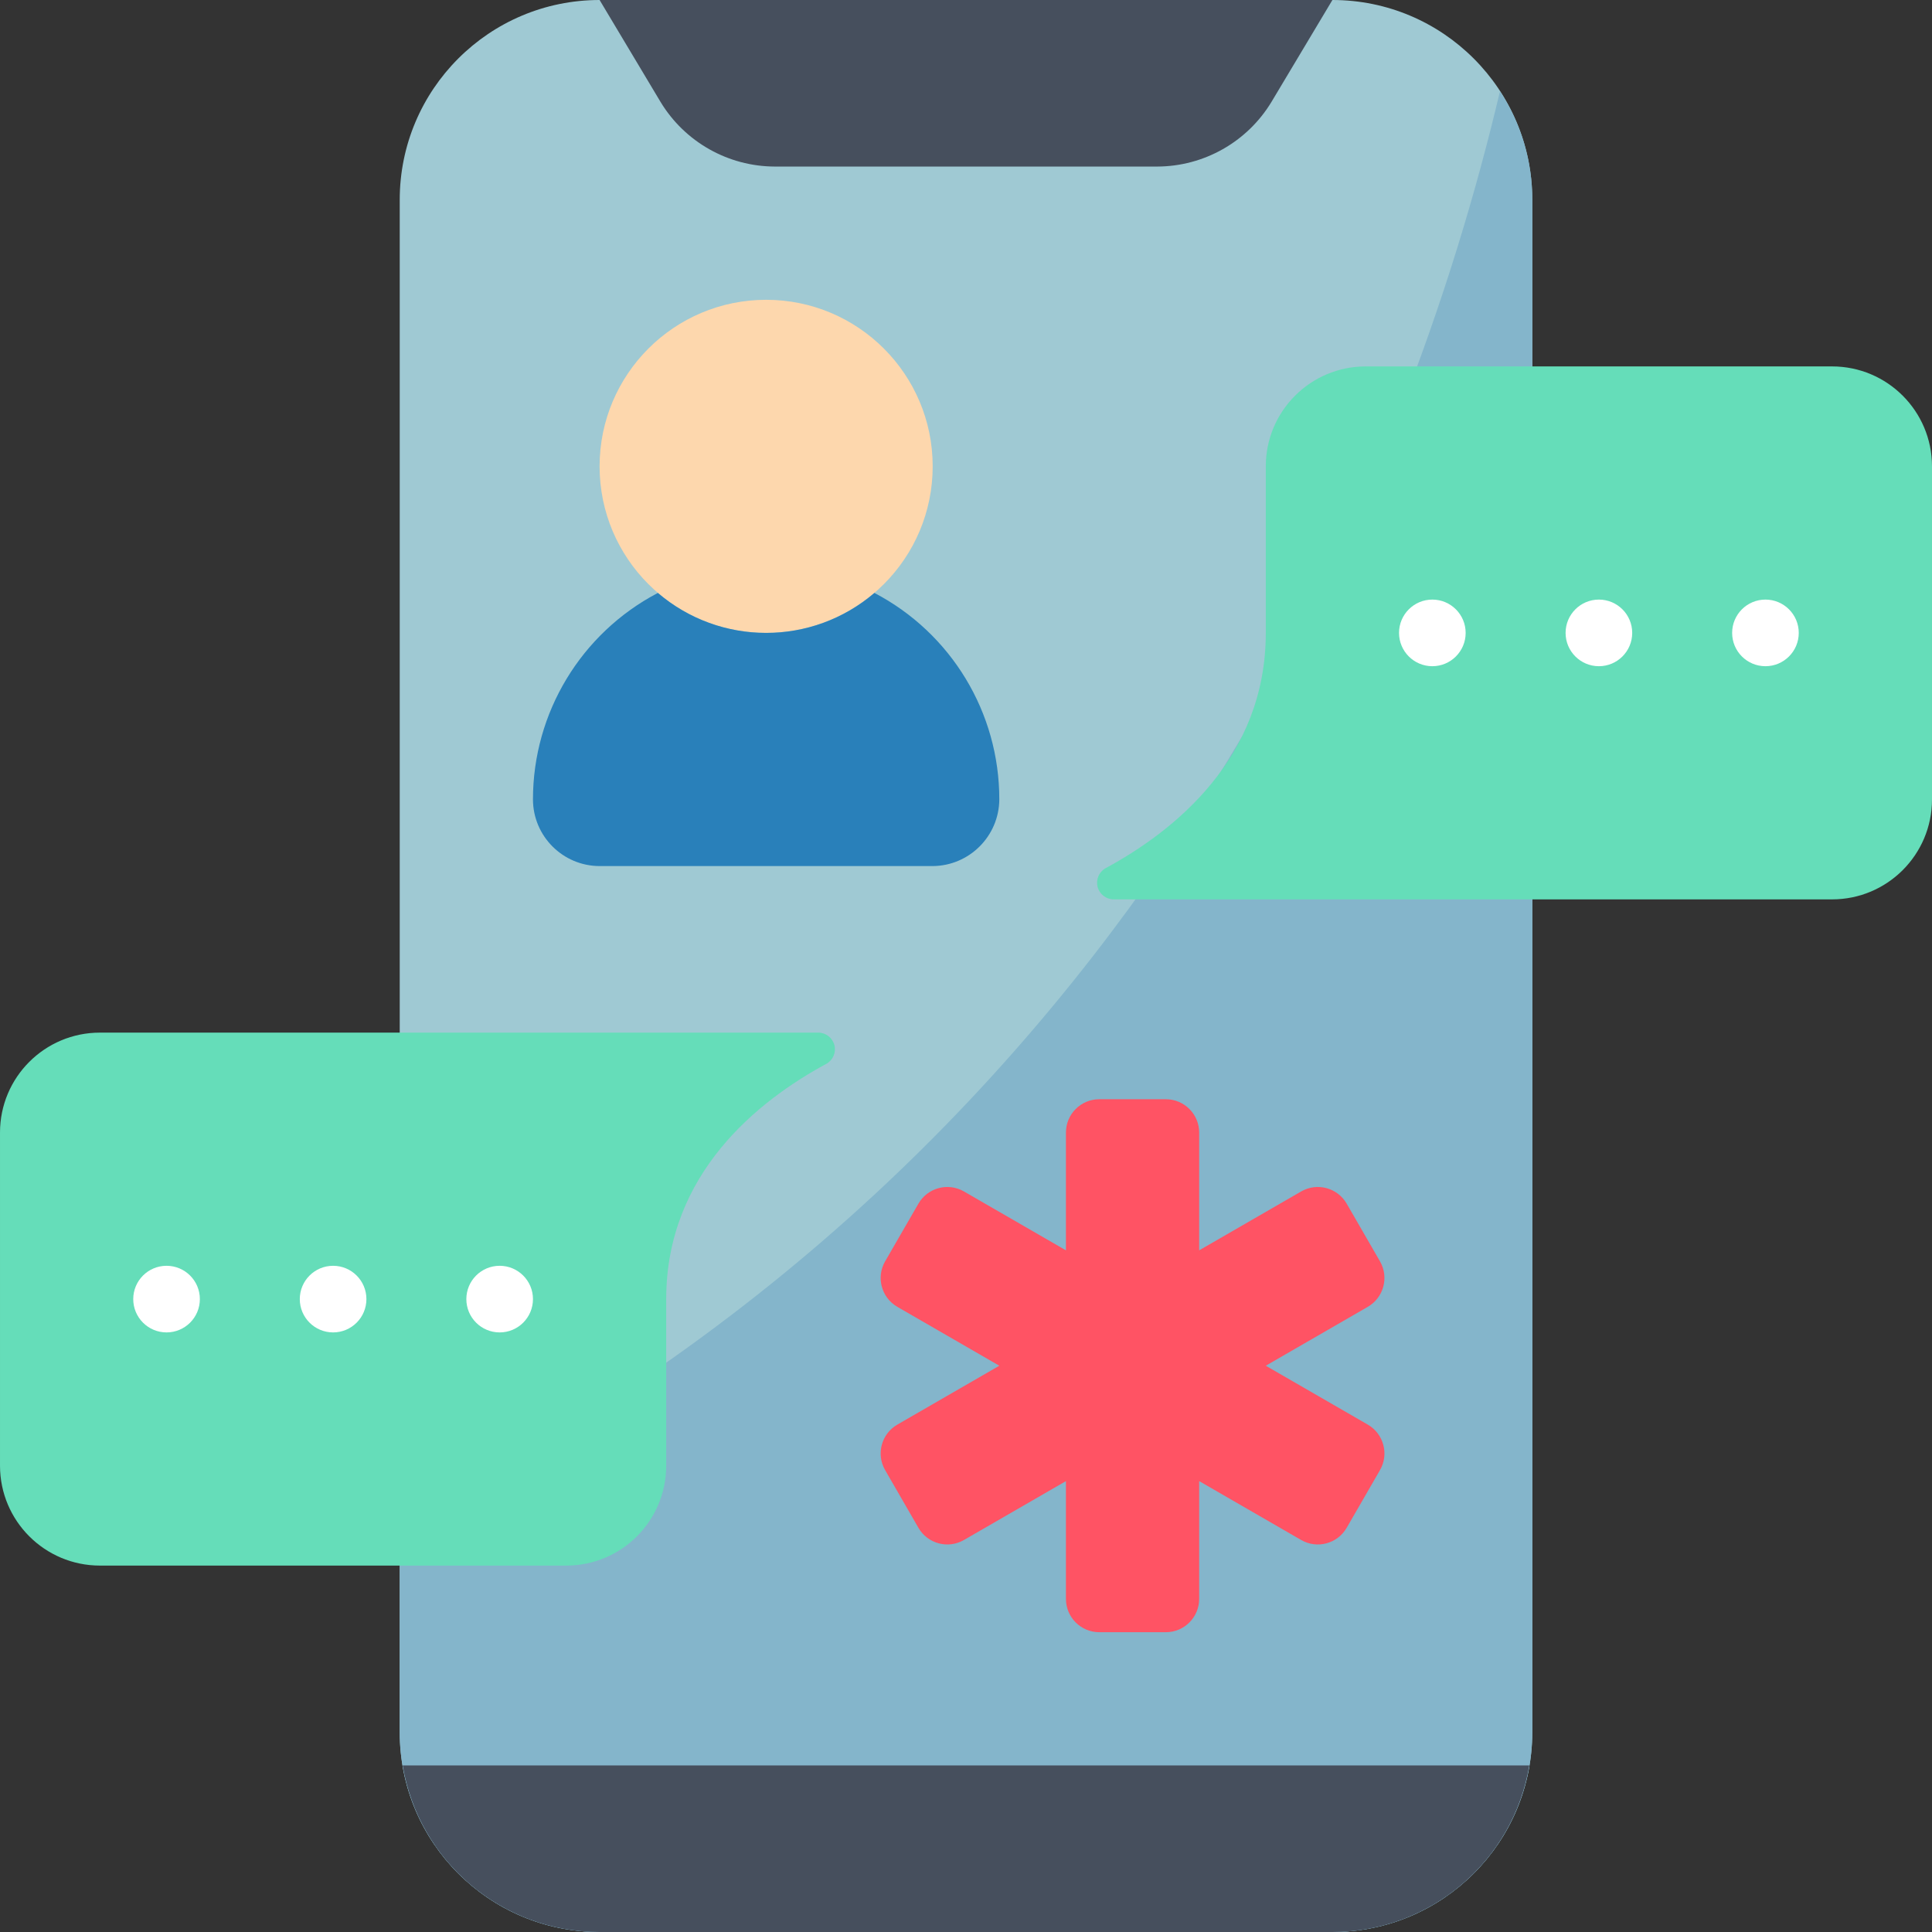
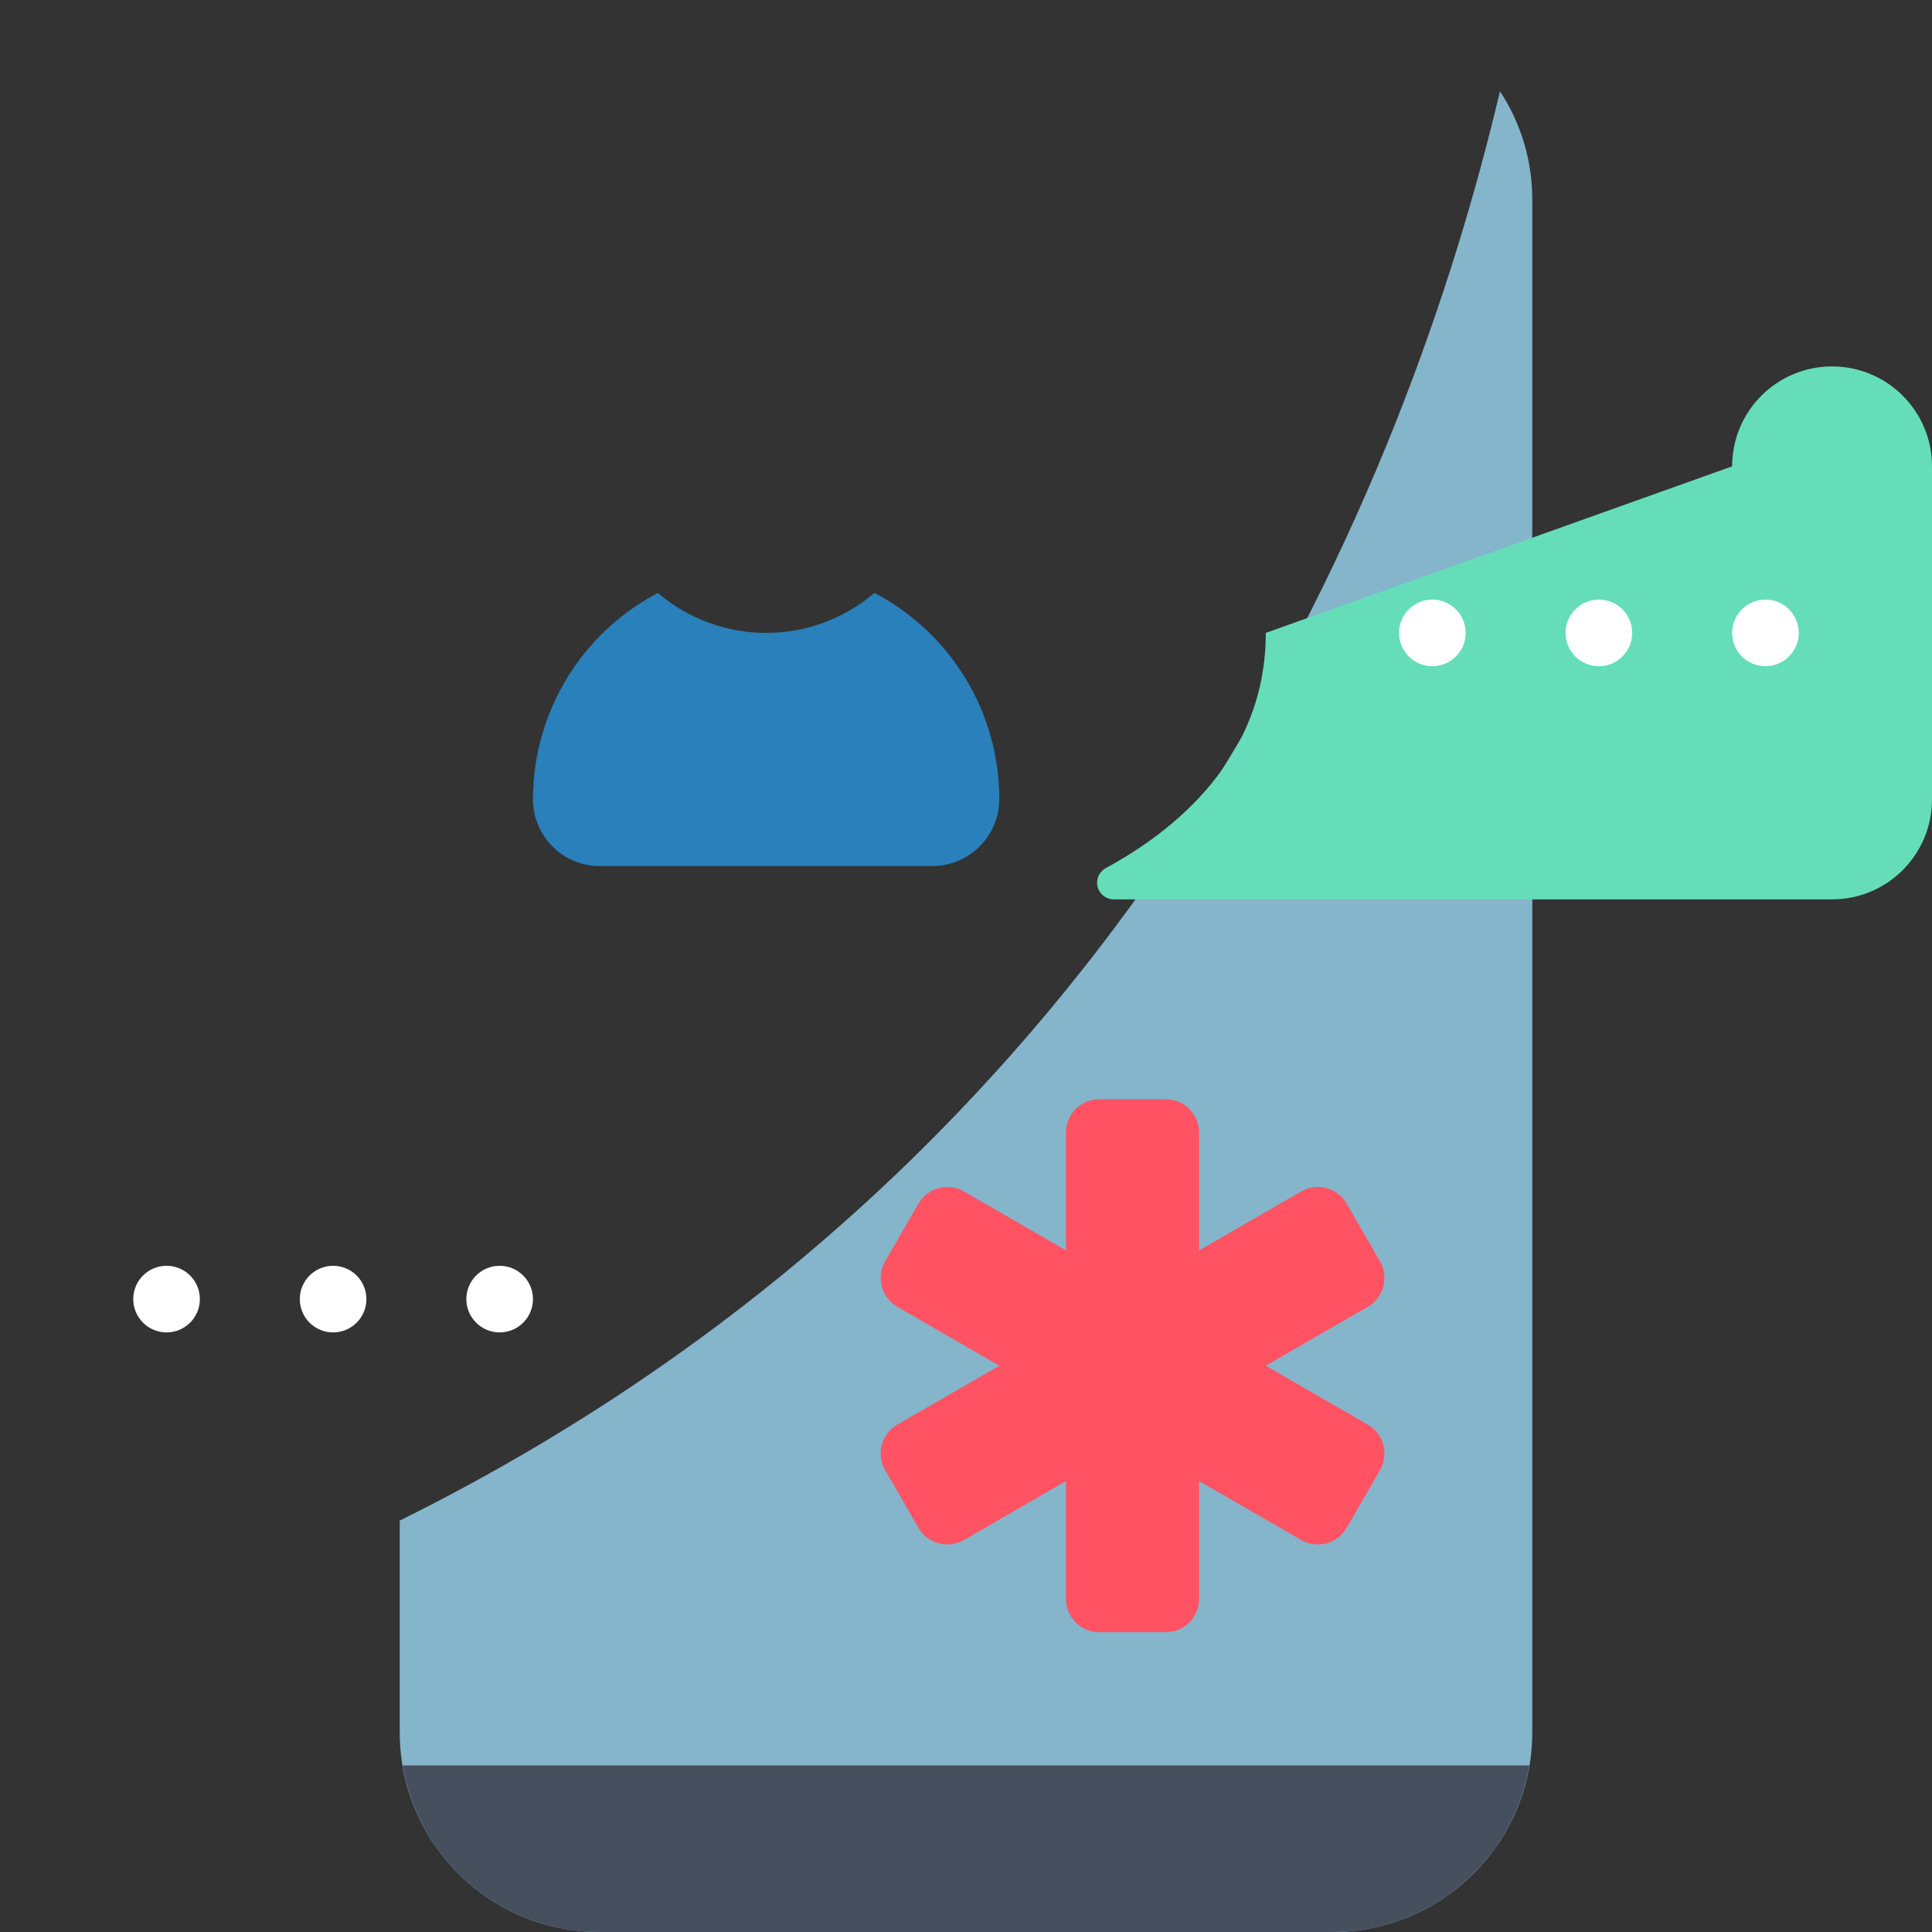
<svg xmlns="http://www.w3.org/2000/svg" height="512" viewBox="0 0 58 58" width="512">
  <rect x="0" y="0" width="58" height="58" fill="#333333" stroke="none" />
  <g id="Page-1" fill="none" fill-rule="evenodd">
    <g id="001---Medical-Conversation" fill-rule="nonzero">
-       <path id="Shape" d="m12 47v5c0 3.314 2.686 6 6 6h22c3.314 0 6-2.686 6-6v-46c0-3.314-2.686-6-6-6h-22c-3.314 0-6 2.686-6 6z" fill="#9fc9d3" />
      <path id="Shape" d="m46 6v46c0 3.314-2.686 6-6 6h-22c-3.314 0-6-2.686-6-6v-6.35c22.46-11.14 30.32-31.43 33.03-42.91.637.968.974 2.102.97 3.26z" fill="#84b5cb" />
-       <path id="Shape" d="m20 39c0-3.767 2.759-5.957 4.813-7.066.196-.112.292-.341.236-.559-.057-.218-.252-.372-.478-.375h-21.571c-1.657 0-3 1.343-3 3v10c0 1.657 1.343 3 3 3h14c1.657 0 3-1.343 3-3z" fill="#65ddb9" />
-       <path id="Shape" d="m38 19c0 3.767-2.759 5.957-4.813 7.066-.196.112-.292.341-.236.559.057.218.252.372.478.375h21.571c1.657 0 3-1.343 3-3v-10c0-1.657-1.343-3-3-3h-14c-1.657 0-3 1.343-3 3z" fill="#65ddb9" />
+       <path id="Shape" d="m38 19c0 3.767-2.759 5.957-4.813 7.066-.196.112-.292.341-.236.559.057.218.252.372.478.375h21.571c1.657 0 3-1.343 3-3v-10c0-1.657-1.343-3-3-3c-1.657 0-3 1.343-3 3z" fill="#65ddb9" />
      <path id="Shape" d="m45.91 53c-.484 2.887-2.983 5.001-5.91 5h-22c-2.927.001-5.426-2.113-5.91-5z" fill="#464f5d" />
-       <path id="Shape" d="m40 0-1.83 3.06c-.727 1.201-2.027 1.936-3.43 1.94h-11.48c-1.403-.004-2.703-.739-3.43-1.94l-1.83-3.06z" fill="#464f5d" />
-       <path id="Shape" d="m28 14c0 2.761-2.239 5-5 5s-5-2.239-5-5 2.239-5 5-5 5 2.239 5 5z" fill="#fdd7ad" />
      <path id="Shape" d="m30 24c-.008 1.101-.899 1.992-2 2h-10c-1.103-.003-1.997-.897-2-2-0-2.603 1.444-4.991 3.75-6.2 1.871 1.6 4.629 1.6 6.5 0 2.308 1.206 3.753 3.596 3.75 6.2z" fill="#2980ba" />
      <g fill="#fff">
        <circle id="Oval" cx="5" cy="39" r="1" />
        <circle id="Oval" cx="10" cy="39" r="1" />
        <circle id="Oval" cx="15" cy="39" r="1" />
        <circle id="Oval" cx="53" cy="19" r="1" />
        <circle id="Oval" cx="48" cy="19" r="1" />
        <circle id="Oval" cx="43" cy="19" r="1" />
      </g>
      <path id="Shape" d="m41.062 42.768-3.062-1.768 3.062-1.768c.478-.276.642-.888.366-1.366l-1-1.732c-.276-.478-.888-.642-1.366-.366l-3.062 1.768v-3.536c0-.552-.448-1-1-1h-2c-.552 0-1 .448-1 1v3.536l-3.062-1.768c-.478-.276-1.09-.112-1.366.366l-1 1.732c-.276.478-.112 1.09.366 1.366l3.062 1.768-3.062 1.768c-.478.276-.642.888-.366 1.366l1 1.732c.276.478.888.642 1.366.366l3.062-1.768v3.536c0 .552.448 1 1 1h2c.552 0 1-.448 1-1v-3.536l3.062 1.768c.478.276 1.09.112 1.366-.366l1-1.732c.276-.478.112-1.09-.366-1.366z" fill="#ff5364" />
    </g>
  </g>
</svg>